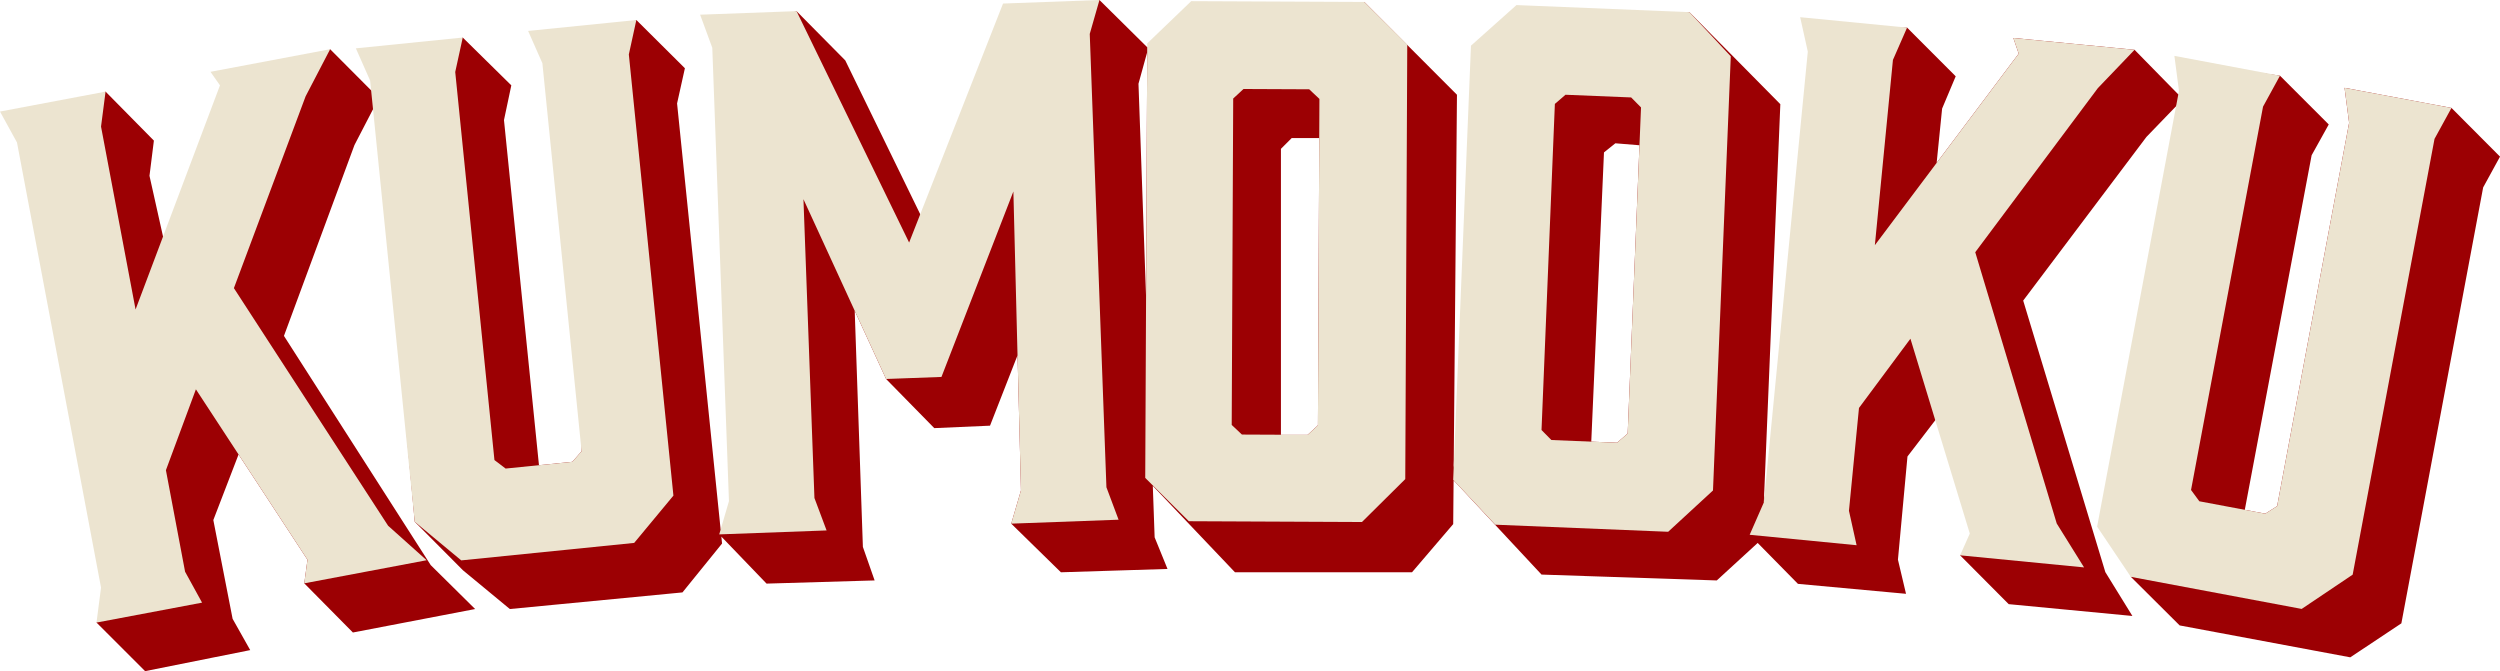
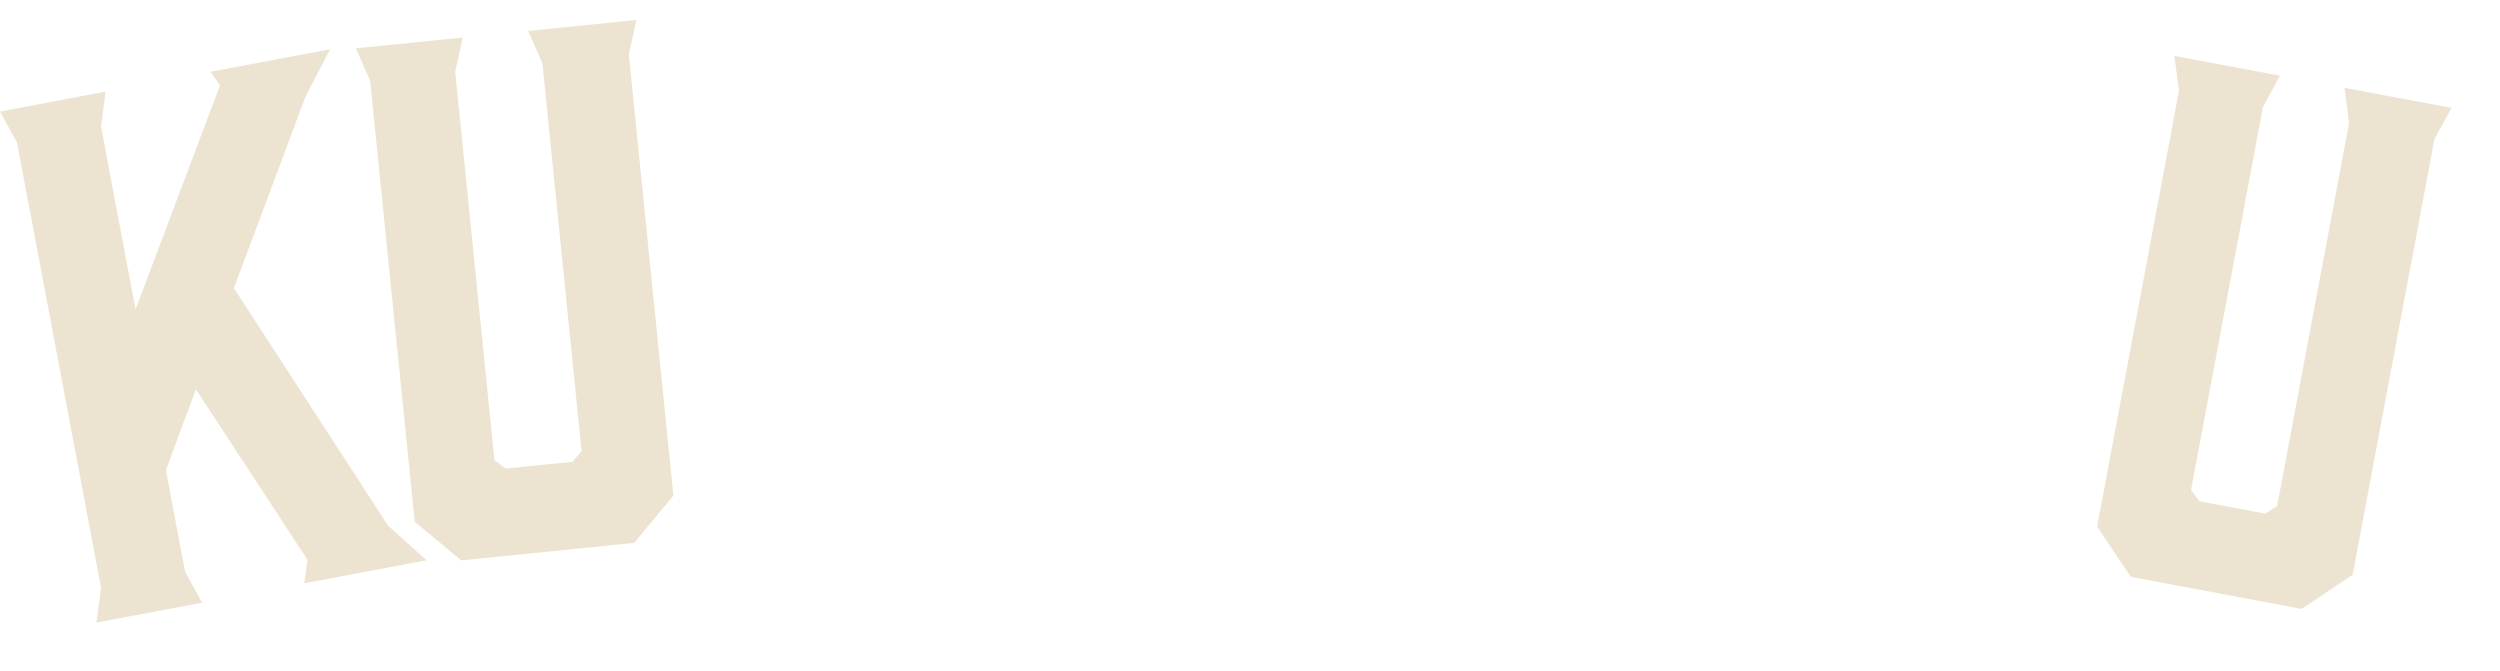
<svg xmlns="http://www.w3.org/2000/svg" id="Livello_1" version="1.1" viewBox="0 0 1700.239 456.43">
-   <path d="M1667.235,73.392l-72.724-13.66,3.108,23.787-48.967,260.708-8.063,5.115-13.913-2.613,45.451-241.128,11.639-20.95-33.163-33.165-68.307-9.634,2.771,23.056-3.62-.696-29.742-30.339-82.446-8.042,3.638,10.642-55.796,74.313,3.725-36.943,9.24-21.948-33.063-33.113-54.69,2.784,7.981,18.622-50.724,301.544,11.224-270.883-61.817-62.578-96.878,22.273-29.929,23.943-33.528,263.609,2.231-253.659L927.886,1.33l-94.266,26.222-22.613,1.995-30.791,2.576L747.736,0l-48.13,22.896-68.736,133.13-56.005-114.939-33.15-33.509-39.306,14.986-.665,18.955,7.981,300.95-19.628,17.705-29.626-289.823,5.321-23.943-33.005-32.809-32.135,16.946,4.323,25.938-9.44,250.411-6.29,7.184-22.7,2.294-23.794-234.714,4.988-23.61-33.021-32.518-29.126,19.315-.665,23.278-32.531-6.674-27.867-27.979-37.037,28.668-15.297,17.957-60.893,82.704-9.644-43.23,2.993-23.943-32.857-33.315-47.247,21.775,12.637,17.625,52.874,286.318-24.432,35.38,33.04,33.024,71.496-14.299-11.971-21.283-13.113-67.173,17.158-44.596,46.874,71.605-2.181,16.04,33.067,33.436,83.135-15.962-30.212-29.879-99.812-155.882,47.967-129.821,14.868-28.687,26.099,284.916,32.776,32.971,31.924,26.382,117.387-11.306,26.936-33.254-.481-4.705,30.742,31.973,73.492-2.162-7.981-22.779-5.566-160.657,21.337,46.432,32.78,33.417,37.91-1.663,18.716-47.88,2.328,91.918-6.62,22.596,33.794,33.073,72.494-2.272-8.757-21.504-1.245-35.003,55.892,58.78h120.381l28.026-32.781.262-29.813,59.811,64.146,119.185,3.99,27.824-25.506,27.377,27.834,73.495,6.762-5.49-23.222,6.485-70.166,27.966-36.477,29.491,86.125-21.643,17.574,33.022,33.206,84.133,8.036-18.401-29.818-55.867-184.671,83.8-111.29,21.944-22.728-29.996,277.72-2.524,44.188,33.189,33.029,116.029,21.698,34.75-23.112,55.618-296.46,11.473-20.95-33.004-33.123ZM774.279,56.938l5.922-21.467-.764,166.461-5.158-144.994ZM896.313,289.26l-7.011,6.483h-18.144V101.221l7.316-7.316h18.735l-.896,195.354ZM1106.967,294.857l-7.242,6.224-17.51-.717,8.643-196.704,7.747-6.208,16.391,1.338-8.029,196.066Z" fill="#9c0003" />
  <g>
    <path d="M263.939,357.543l26.216,23.465-83.227,15.715,2.181-16.04-75.877-115.911-20.398,55,13.039,69.051,11.548,21.026-71.794,13.557,3.085-23.789L11.548,96.891,0,75.865l71.795-13.557-3.085,23.789,23.487,124.383,57.409-152.446-6.473-9.197,81.397-15.37-16.683,32.04-48.774,130.451,104.867,161.585Z" fill="#ece4d0" />
    <path d="M427.671,37.035l30.316,300.032-26.686,32.164-117.605,11.883-31.654-26.269-30.316-300.032-9.701-21.939,72.693-7.345-5.116,23.436,26.666,263.917,7.601,5.781,45.375-4.585,6.29-7.184-26.666-263.917-9.7-21.939,73.619-7.438-5.116,23.436Z" fill="#ece4d0" />
-     <path d="M640.277,256.354l-37.67,1.386-56.188-122.272,7.475,203.23,8.262,22.049-73.014,2.686,6.62-22.597-11.341-308.333-8.279-22.514,65.573-2.412,76.573,157.38L682.163,2.412l65.573-2.412-6.603,23.062,11.341,308.333,8.262,22.049-73.014,2.685,6.62-22.596-5.149-203.315-48.915,126.137Z" fill="#ece4d0" />
-     <path d="M957.071,30.318l-1.356,295.515-29.453,29.185-117.741-.541-29.649-29.456,1.356-295.515,29.916-28.717,117.741.541,29.186,28.988ZM890.382,60.727l-44.676-.205-7.011,6.483-1.019,221.985,6.951,6.547,44.676.205,7.011-6.483,1.019-221.985-6.95-6.547Z" fill="#ece4d0" />
-     <path d="M1177.091,38.3l-12.092,295.263-30.494,28.094-117.64-4.818-28.56-30.513,12.093-295.263,30.939-27.61,117.64,4.818,28.113,30.029ZM1109.342,66.266l-44.639-1.828-7.241,6.224-9.083,221.796,6.708,6.795,44.638,1.828,7.242-6.224,9.083-221.796-6.708-6.795Z" fill="#ece4d0" />
-     <path d="M1398.772,356.02l18.595,29.87-84.299-8.223,6.586-14.788-40.377-132.525-34.986,47.087-6.823,69.94,5.197,23.418-72.719-7.093,9.624-21.973,29.91-306.625-5.197-23.419,72.72,7.094-9.625,21.973-12.289,125.985,97.808-130.268-3.638-10.642,82.446,8.042-24.988,26.085-83.359,111.571,55.415,184.491Z" fill="#ece4d0" />
    <path d="M1655.708,94.429l-55.668,296.384-34.685,23.317-116.175-21.82-22.945-34.142,55.668-296.384-3.109-23.786,71.81,13.487-11.528,21.038-48.967,260.708,5.658,7.692,44.823,8.418,8.063-5.115,48.967-260.708-3.108-23.787,72.724,13.66-11.527,21.037Z" fill="#ece4d0" />
  </g>
</svg>